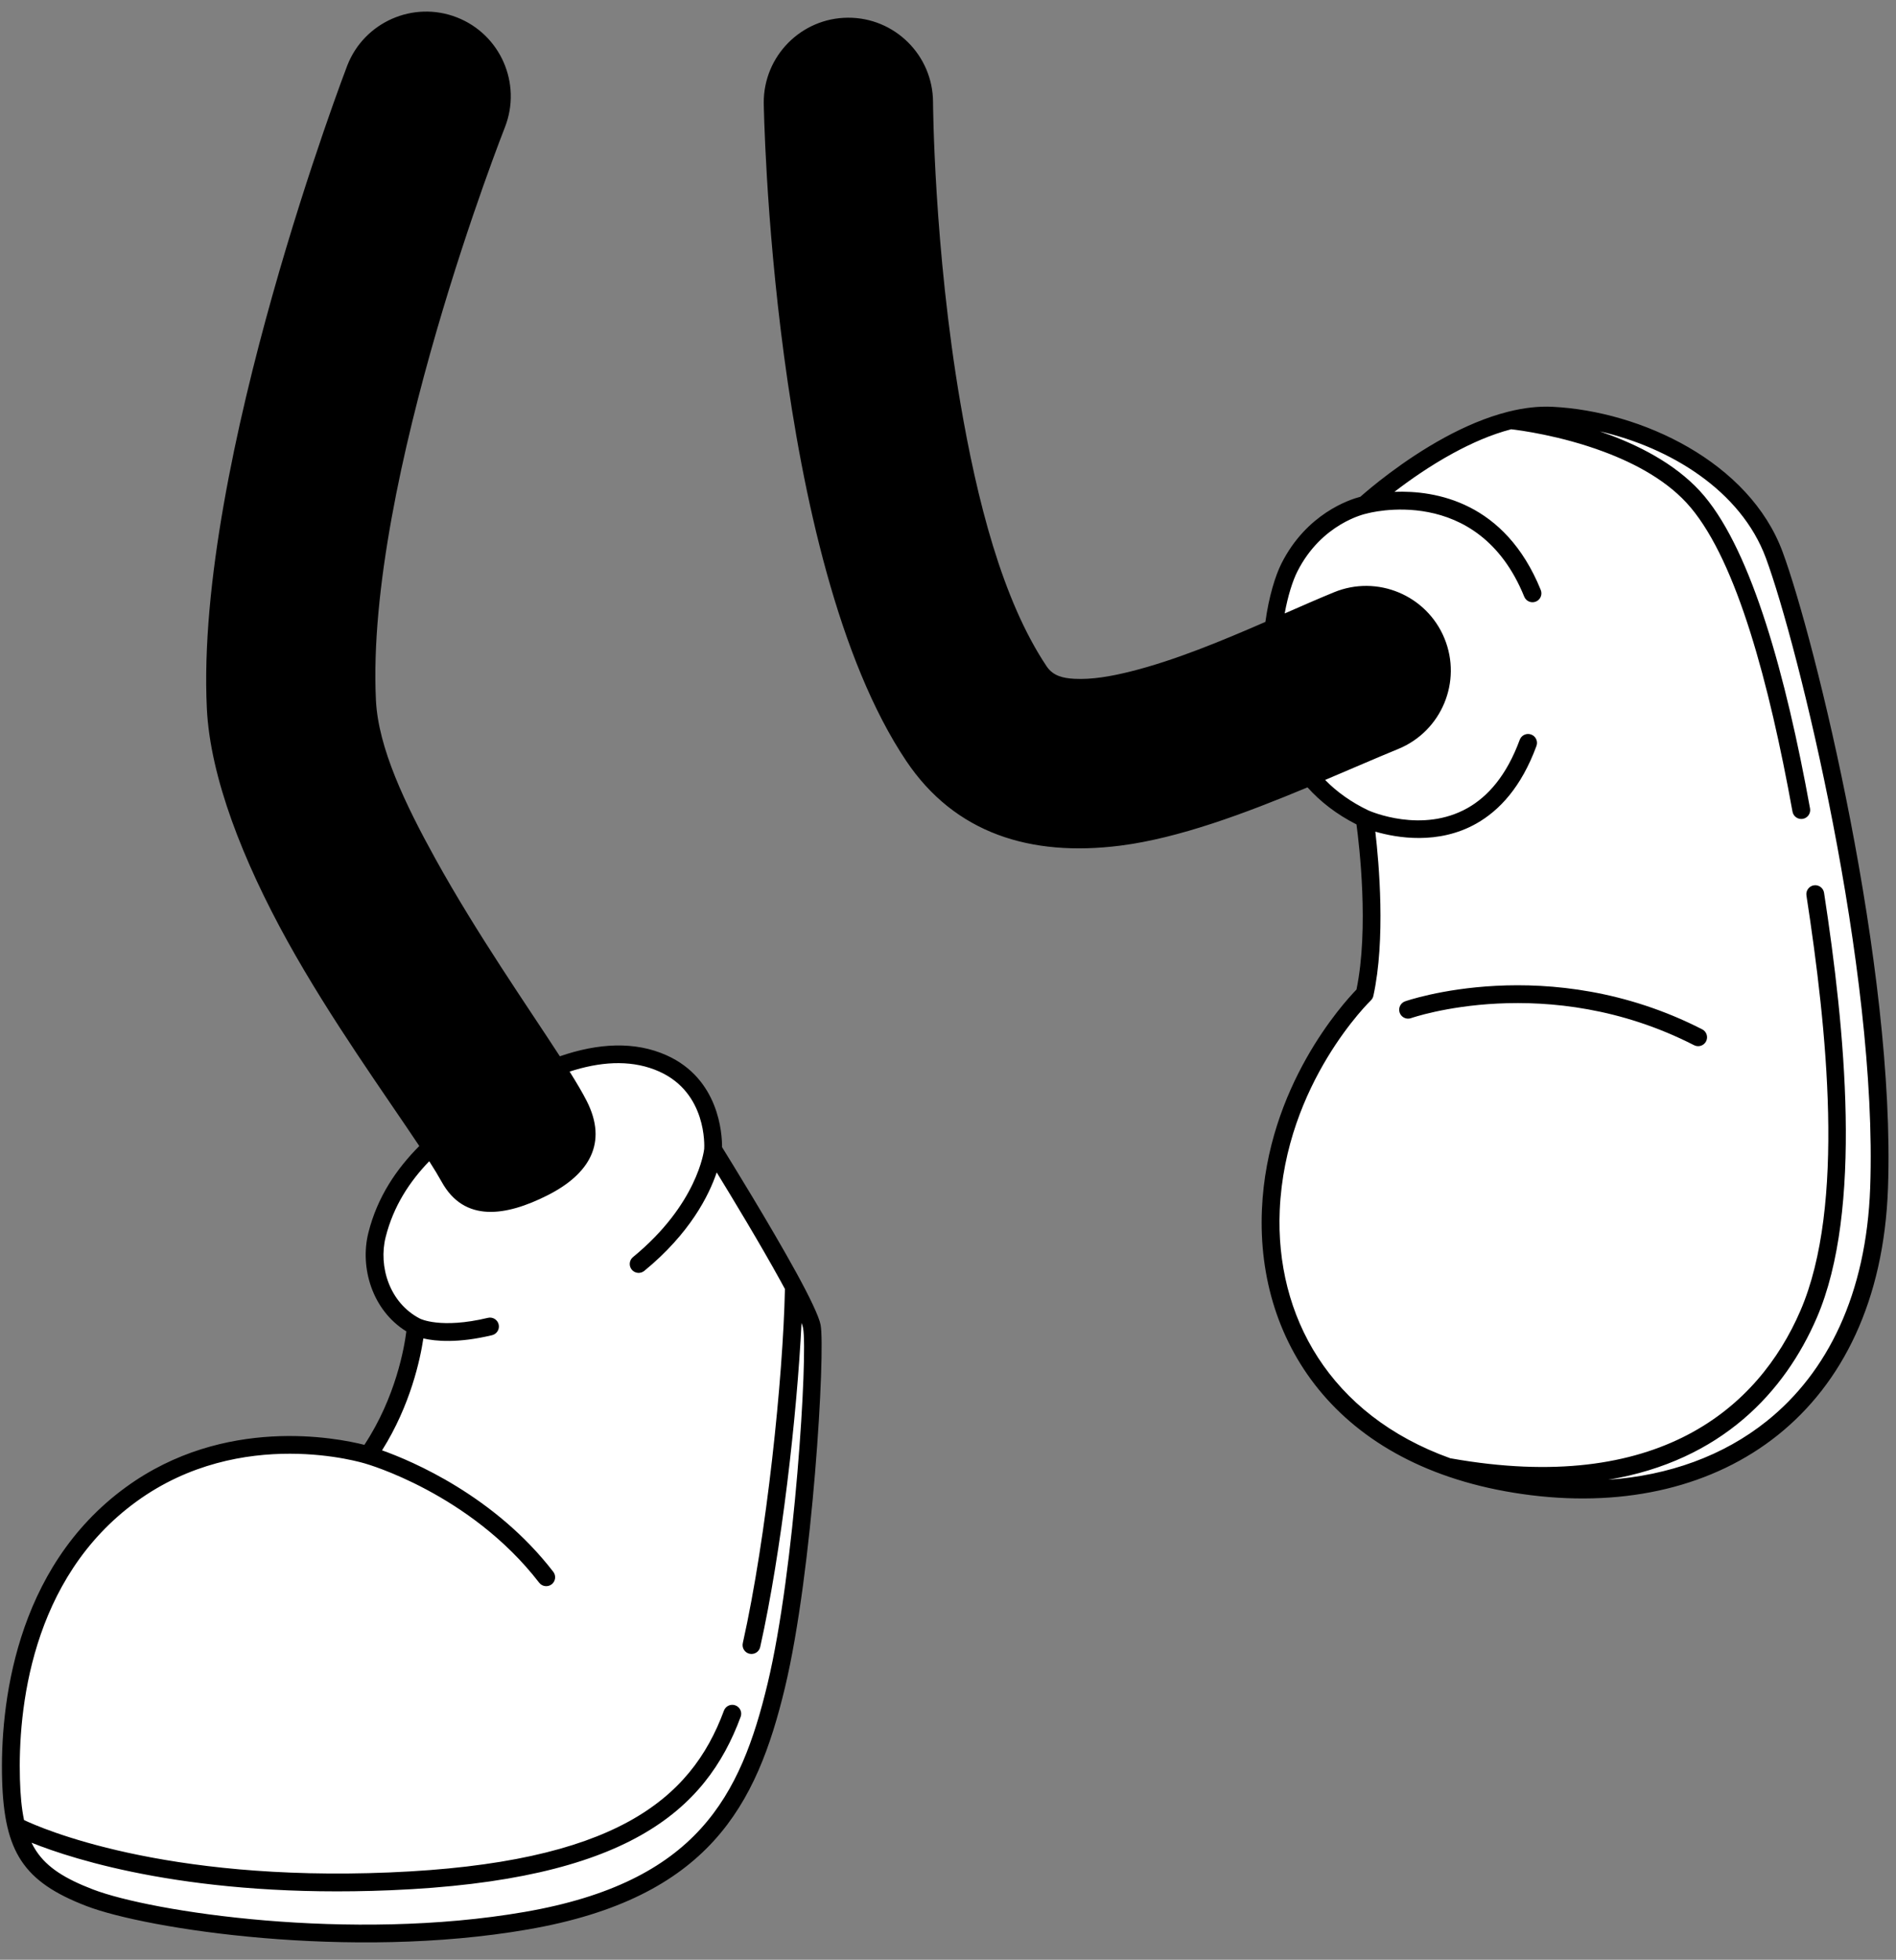
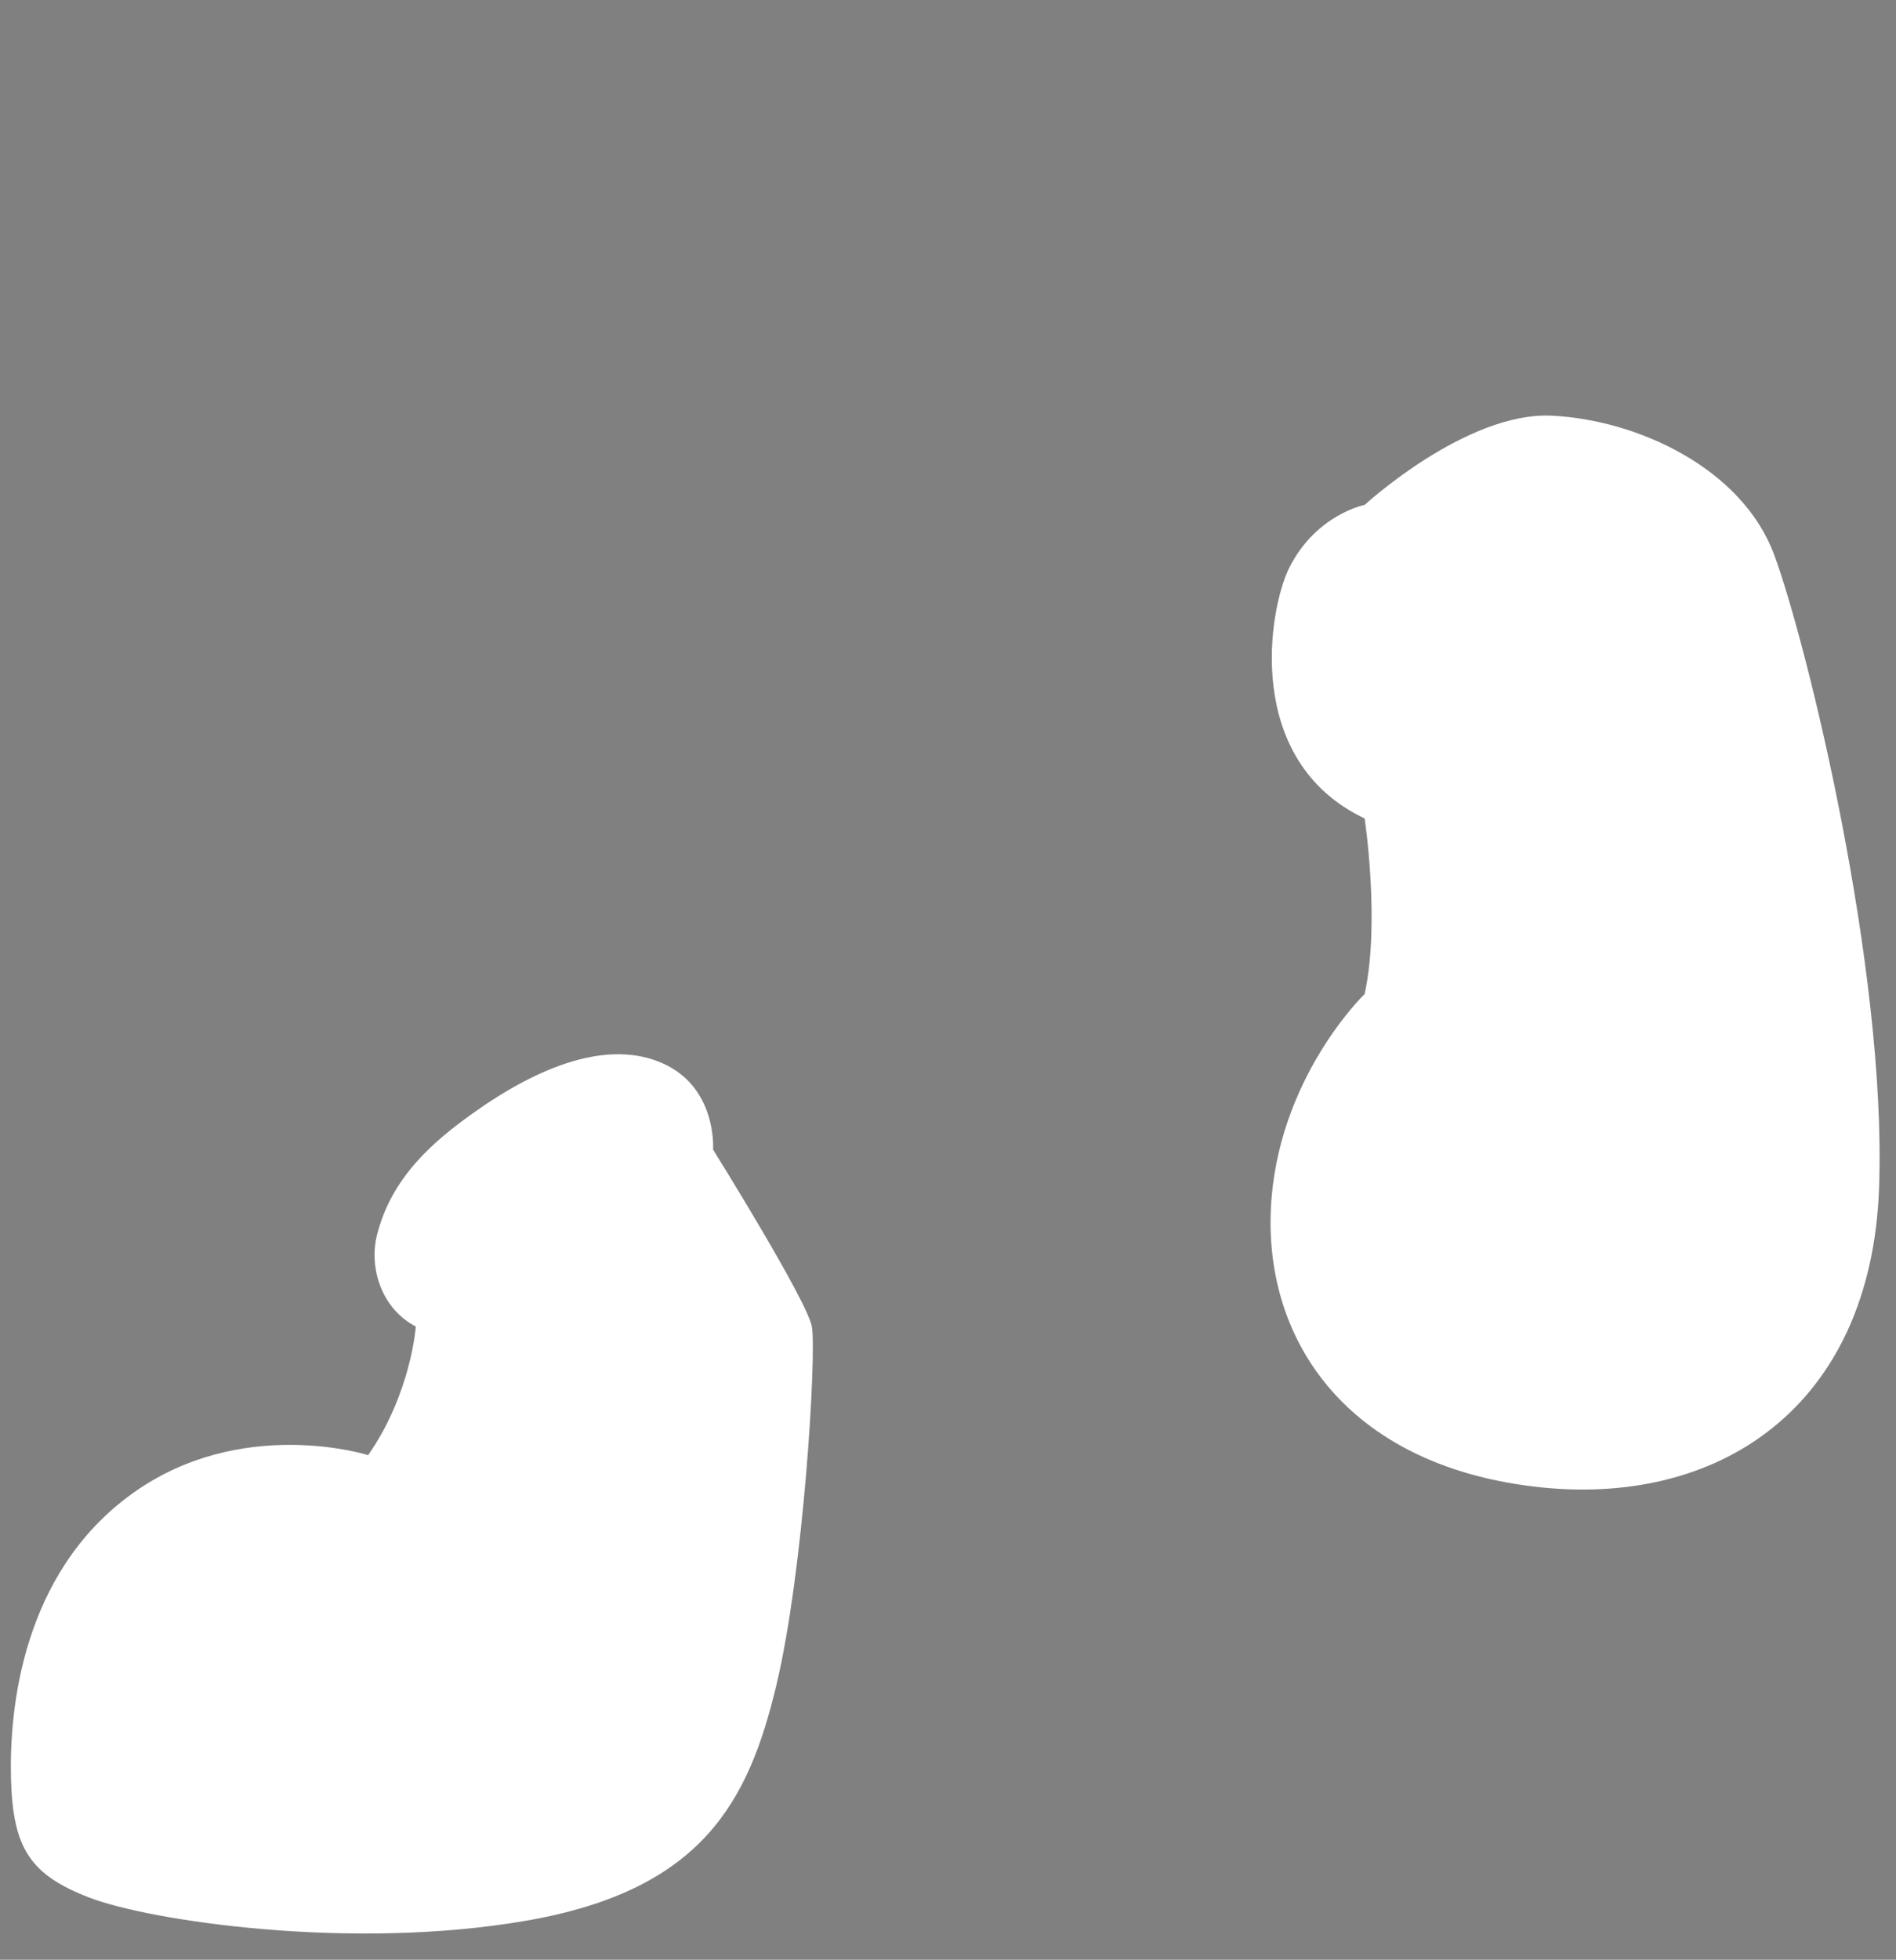
<svg xmlns="http://www.w3.org/2000/svg" clip-rule="evenodd" fill-rule="evenodd" height="203.0" preserveAspectRatio="xMidYMid meet" stroke-linejoin="round" stroke-miterlimit="2" version="1.0" viewBox="-0.2 -1.2 196.5 203.0" width="196.5" zoomAndPan="magnify">
  <rect x="-0.2" y="-1.2" width="196.5" height="203.0" fill="#808080" stroke="none" />
  <g id="change1_1">
    <path d="M48.762,114.146c-4.039,2.886 -8.388,6.59 -9.89,12.575c-0.852,3.399 0.456,7.639 4.023,9.484c-0,0 -0.484,6.927 -4.937,13.324c-0,0 -13.198,-4.185 -24.542,4.047c-11.345,8.231 -12.675,22.324 -12.475,29.517c0.2,7.193 2.008,9.916 8.144,12.277c6.136,2.36 26.966,5.552 45.277,2.378c18.311,-3.173 23.032,-12.433 25.891,-24.351c2.859,-11.918 4.189,-34.467 3.686,-37.192c-0.504,-2.724 -10.236,-18.324 -10.236,-18.324c-0,-0 0.454,-6.393 -5.197,-8.926c-5.65,-2.534 -12.828,0.251 -19.744,5.191Zm84.668,-56.556c-2.13,4.223 -4.861,19.967 7.801,25.994c-0,0 1.625,10.763 -0,18.178c-0,-0 -9.143,8.793 -9.724,22.371c-0.581,13.578 7.893,26.265 27.12,28.634c19.227,2.37 35.098,-8.197 35.918,-30.906c0.82,-22.71 -7.542,-56.609 -10.866,-65.582c-3.324,-8.972 -14.143,-13.978 -23.023,-14.42c-8.88,-0.442 -19.425,9.24 -19.425,9.24c-0,-0 -5.02,0.975 -7.801,6.491Z" fill="#fff" />
  </g>
  <g id="change2_1">
-     <path d="M43.255,117.508c-2.35,2.363 -4.341,5.253 -5.278,8.989c-0.902,3.594 0.393,8.026 3.936,10.213c-0.212,1.68 -1.096,6.812 -4.349,11.753c-2.882,-0.73 -14.508,-3.023 -24.691,4.365c-11.649,8.453 -13.061,22.905 -12.855,30.291c0.106,3.82 0.678,6.443 1.999,8.435c1.335,2.012 3.443,3.411 6.736,4.678c6.203,2.386 27.257,5.635 45.767,2.426c9.419,-1.632 15.328,-4.862 19.265,-9.185c3.93,-4.314 5.898,-9.741 7.366,-15.861c2.888,-12.04 4.204,-34.822 3.696,-37.574c-0.159,-0.86 -1.165,-2.95 -2.532,-5.437c-2.729,-4.966 -6.857,-11.645 -7.682,-12.974c0.007,-1.4 -0.311,-7.076 -5.749,-9.515c-3.292,-1.476 -7.091,-1.267 -11.062,0.102c-3.369,-5.199 -8.587,-12.664 -12.888,-20.438c-3.15,-5.695 -5.934,-11.508 -6.173,-16.449c-1.1,-22.747 13.377,-59.371 13.377,-59.371c1.757,-4.512 -0.48,-9.601 -4.992,-11.357c-4.511,-1.756 -9.6,0.481 -11.357,4.992c0,0 -15.784,41.11 -14.552,66.584c0.347,7.171 3.773,15.829 8.345,24.094c4.476,8.09 10.189,15.998 13.673,21.239Zm29.528,0.296c0.017,-0.282 0.287,-5.791 -4.655,-8.007c-2.632,-1.18 -5.621,-1.093 -8.757,-0.164c-0.178,0.053 -0.357,0.108 -0.536,0.167c0.749,1.195 1.36,2.23 1.785,3.072c2.185,4.321 0.256,7.552 -4.064,9.737c-4.321,2.184 -8.634,2.851 -10.978,-1.385c-0.341,-0.617 -0.778,-1.334 -1.293,-2.14c-2.015,2.091 -3.705,4.625 -4.517,7.862c-0.758,3.02 0.381,6.799 3.55,8.439l0.023,0.012c-0,-0 2.128,1.085 7.026,-0.09c0.495,-0.118 0.994,0.187 1.113,0.683c0.119,0.496 -0.187,0.994 -0.683,1.113c-3.525,0.845 -5.842,0.634 -7.122,0.336c-0.321,2.141 -1.326,6.905 -4.28,11.592c3.11,1.107 11.672,4.713 17.746,12.582c0.312,0.404 0.237,0.984 -0.166,1.295c-0.404,0.312 -0.984,0.237 -1.296,-0.166c-7.164,-9.282 -17.971,-12.324 -17.971,-12.324l-0.021,-0.006c-0.003,-0.001 -0.006,-0.002 -0.009,-0.003c-0.13,-0.04 -12.811,-4.001 -23.72,3.914c-11.04,8.011 -12.289,21.744 -12.094,28.744c0.046,1.651 0.173,3.054 0.427,4.261c1.741,0.829 14.385,6.398 37.867,5.427c23.225,-0.961 31.231,-7.454 34.67,-16.761c0.176,-0.478 0.708,-0.723 1.186,-0.546c0.478,0.176 0.723,0.708 0.546,1.186c-3.618,9.794 -11.884,16.955 -36.325,17.966c-20.349,0.842 -32.749,-3.153 -37.168,-4.925c0.146,0.301 0.309,0.586 0.489,0.858c1.153,1.738 3.017,2.881 5.86,3.975c6.07,2.335 26.676,5.47 44.788,2.331c8.892,-1.542 14.499,-4.529 18.216,-8.609c3.723,-4.088 5.544,-9.25 6.935,-15.049c2.829,-11.796 4.174,-34.111 3.676,-36.808c-0.027,-0.144 -0.082,-0.326 -0.161,-0.541c-0.471,9.53 -2.074,23.676 -4.285,33.572c-0.111,0.497 -0.605,0.811 -1.103,0.7c-0.497,-0.111 -0.811,-0.605 -0.699,-1.103c2.473,-11.07 4.177,-27.513 4.365,-36.665c0.001,-0.005 0.001,-0.011 0.001,-0.016c-0.146,-0.27 -0.297,-0.547 -0.452,-0.83c-2.096,-3.812 -5.021,-8.641 -6.62,-11.247c-0.804,2.386 -2.767,6.318 -7.504,10.199c-0.394,0.323 -0.977,0.265 -1.3,-0.129c-0.323,-0.395 -0.265,-0.977 0.13,-1.3c6.679,-5.471 7.355,-10.992 7.38,-11.209Zm62.525,-37.446c1.327,1.474 2.997,2.785 5.077,3.839c0.283,2.106 1.309,10.766 -0.001,17.106c-1.381,1.422 -9.255,10.058 -9.8,22.791c-0.599,14.009 8.094,27.145 27.93,29.59c9.883,1.218 18.897,-0.915 25.552,-6.245c6.657,-5.331 10.981,-13.87 11.402,-25.545c0.825,-22.832 -7.582,-56.915 -10.923,-65.935c-3.448,-9.308 -14.632,-14.564 -23.843,-15.022c-1.465,-0.073 -2.974,0.113 -4.476,0.481c-0.059,0.009 -0.116,0.023 -0.171,0.043c-2.248,0.571 -4.476,1.541 -6.514,2.648c-4.418,2.401 -7.933,5.42 -8.754,6.147c-1.121,0.291 -5.572,1.743 -8.182,6.918c-0.622,1.234 -1.301,3.411 -1.66,6.044c-4.515,1.964 -9.338,3.97 -13.907,5.12c-2.078,0.523 -4.074,0.873 -5.903,0.774c-1.127,-0.061 -2.187,-0.286 -2.85,-1.273c-4.631,-6.896 -7.245,-17.325 -8.949,-27.279c-2.757,-16.097 -2.838,-31.198 -2.838,-31.198c-0.025,-4.842 -3.975,-8.753 -8.817,-8.728c-4.841,0.024 -8.752,3.975 -8.727,8.816c-0,0 0.692,47.211 14.766,68.169c5.043,7.51 12.886,9.951 22.166,8.778c6.101,-0.771 12.993,-3.361 19.422,-6.039Zm21.109,-37.092c-2.067,0.535 -4.116,1.445 -5.994,2.466c-2.428,1.319 -4.572,2.833 -6.107,4.015c4.243,-0.169 11.463,1.029 15.167,10.167c0.191,0.472 -0.037,1.011 -0.509,1.202c-0.472,0.192 -1.011,-0.036 -1.203,-0.508c-4.806,-11.856 -16.288,-8.621 -16.288,-8.621l-0.015,0.004c-0.021,0.006 -0.043,0.011 -0.065,0.015c-0.139,0.029 -4.63,1.004 -7.149,6c-0.472,0.937 -0.972,2.467 -1.31,4.338c1.779,-0.78 3.495,-1.531 5.109,-2.194c4.479,-1.84 9.608,0.301 11.449,4.779c1.84,4.478 -0.302,9.608 -4.78,11.448c-2.364,0.972 -4.925,2.086 -7.589,3.214c1.196,1.216 2.673,2.291 4.485,3.155c0.226,0.101 5.561,2.423 10.285,-0.25c2.088,-1.182 4.033,-3.345 5.4,-7.064c0.176,-0.478 0.707,-0.724 1.185,-0.548c0.478,0.176 0.724,0.707 0.548,1.185c-1.562,4.25 -3.837,6.684 -6.223,8.034c-3.95,2.235 -8.266,1.484 -10.476,0.842c0.379,3.259 1.079,11.161 -0.204,17.014c-0.039,0.179 -0.131,0.341 -0.262,0.468c-0,0 -8.877,8.549 -9.441,21.745c-0.467,10.908 5.136,21.188 17.688,25.685c0.022,0.002 0.045,0.005 0.067,0.009c21.44,3.806 31.846,-5.204 36.204,-15.291c4.719,-10.919 2.731,-29.329 0.628,-43.016c-0.077,-0.503 0.269,-0.975 0.773,-1.053c0.504,-0.077 0.975,0.269 1.053,0.773c2.152,14.009 4.071,32.852 -0.758,44.029c-3.301,7.639 -9.838,14.796 -21.606,16.77c6.277,-0.442 11.929,-2.474 16.433,-6.08c6.29,-5.038 10.312,-13.137 10.711,-24.171c0.815,-22.586 -7.504,-56.303 -10.81,-65.227c-2.595,-7.005 -9.962,-11.457 -17.214,-13.117c0.349,0.119 0.702,0.244 1.056,0.377c3.577,1.335 7.296,3.358 9.79,6.338c4.925,5.882 8.445,18.566 10.945,32.348c0.091,0.501 -0.242,0.982 -0.743,1.073c-0.502,0.091 -0.983,-0.242 -1.074,-0.744c-2.431,-13.402 -5.754,-25.771 -10.544,-31.492c-2.293,-2.739 -5.732,-4.566 -9.02,-5.793c-4.513,-1.684 -8.767,-2.23 -9.592,-2.324Zm-10.378,60.997c0,0 14.146,-4.962 29.335,2.804c0.454,0.232 1.011,0.052 1.243,-0.402c0.232,-0.454 0.052,-1.011 -0.402,-1.243c-15.94,-8.15 -30.789,-2.901 -30.789,-2.901c-0.481,0.17 -0.734,0.697 -0.565,1.178c0.17,0.481 0.697,0.734 1.178,0.564Z" />
-   </g>
+     </g>
</svg>